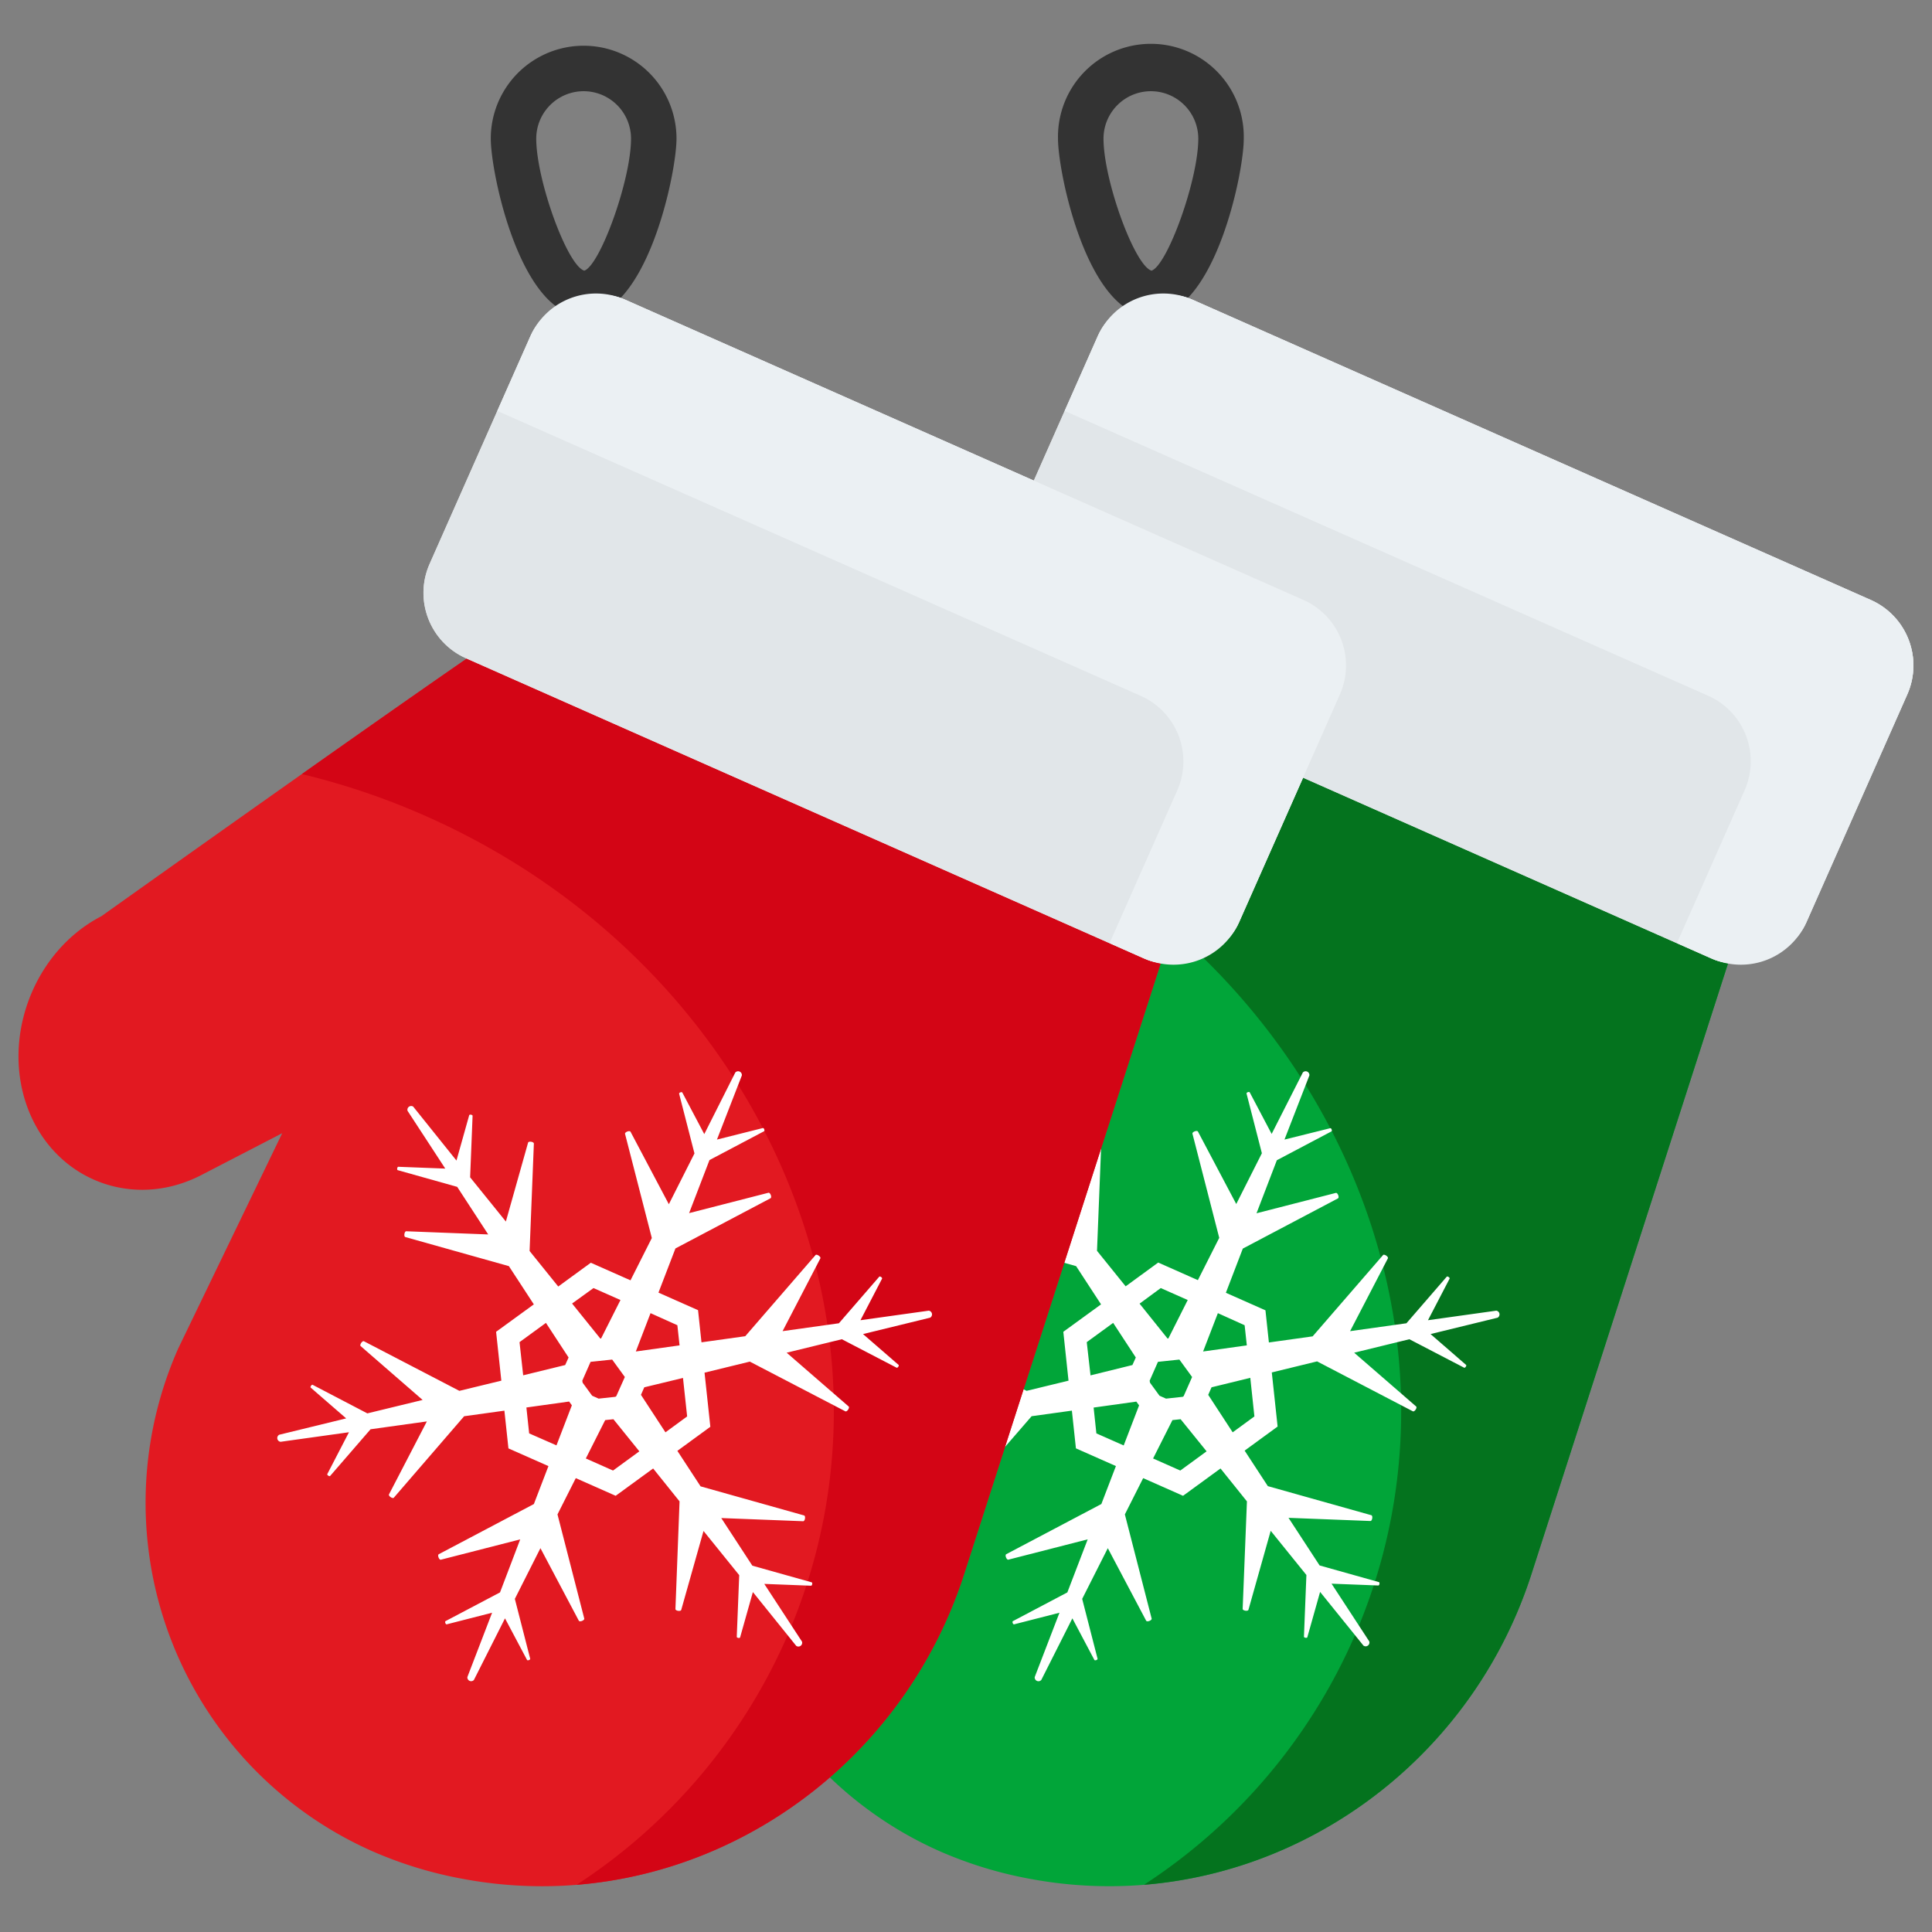
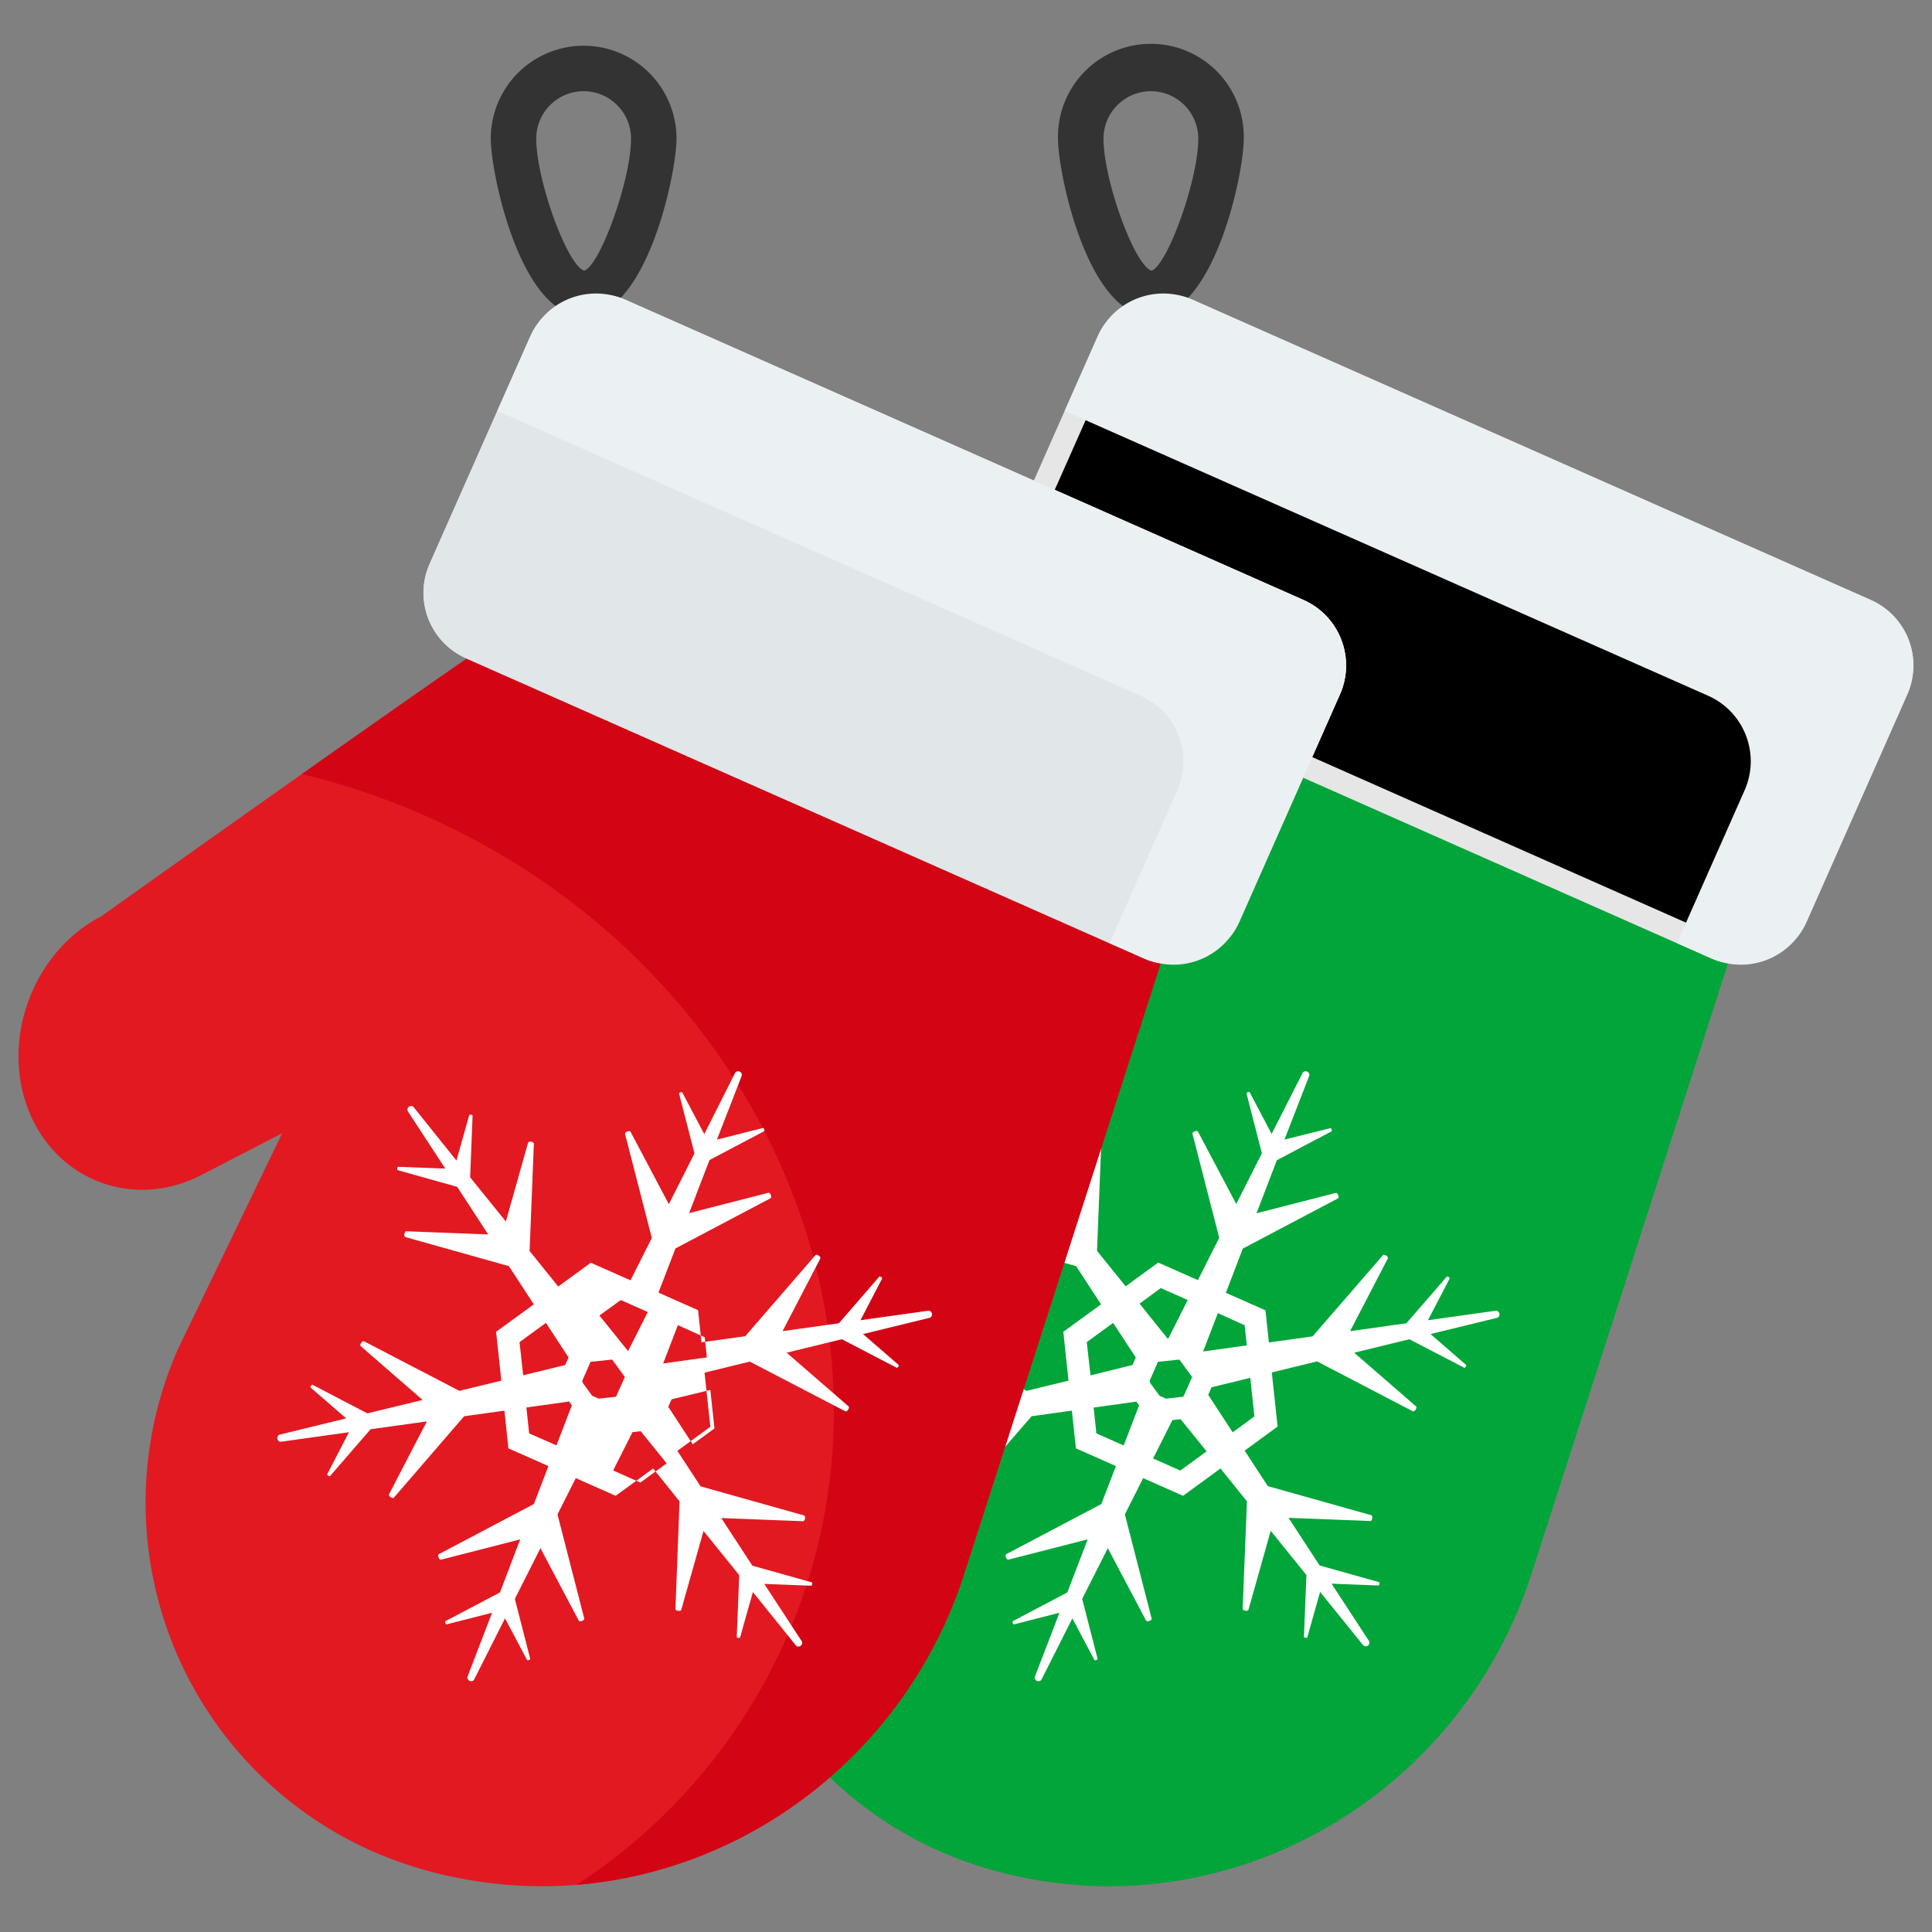
<svg xmlns="http://www.w3.org/2000/svg" data-name="Layer 1" viewBox="0 0 512 512">
  <rect x="0" y="0" width="512" height="512" fill="#808080" stroke="none" />
  <path fill="#333" d="M305 83.79c-16.7 0-24.62-37.75-24.62-47.06a24.62 24.62 0 1 1 49.23 0c.03 9.27-7.89 47.06-24.61 47.06zm0-59.62a12.57 12.57 0 0 0-12.56 12.56c0 11 8.21 33.63 12.73 35 4.18-1.4 12.39-24 12.39-35A12.58 12.58 0 0 0 305 24.17zM154.67 83.79c-16.7 0-24.61-37.75-24.61-47.06a24.61 24.61 0 1 1 49.22 0c0 9.27-7.91 47.06-24.61 47.06zm0-59.62a12.57 12.57 0 0 0-12.56 12.56c0 11 8.21 33.63 12.73 35 4.18-1.4 12.39-24 12.39-35a12.57 12.57 0 0 0-12.56-12.56z" />
  <path fill="#01a539" d="M157.83 294c7.28 18.85 27.93 26.68 45.89 17.4l21.43-11.09-27.55 57.03a101 101 0 0 0 51.47 133.27 108.28 108.28 0 0 0 24.38 7.39c57.88 10.58 114.36-24.85 132.39-80.85L463.19 239l-171.74-76.06c-6.66 3.23-114.22 79.86-114.22 79.86-17.95 9.28-26.68 32.31-19.4 51.2z" />
-   <path fill="#04731e" d="M230.37 205.14c28.19-19.9 57.69-40.54 61.09-42.2L463.2 239l-57.35 178.16c-14.93 46.32-56.12 78.57-102.69 82.33a150.14 150.14 0 0 0 55.39-64.95c36-81.29-6.66-179-95.32-218.26a191.42 191.42 0 0 0-32.86-11.14z" />
  <rect width="103.97" height="234.6" x="332.85" y="49.45" fill="#e6e6e6" rx="18.96" transform="rotate(-66.12 384.817 166.749)" />
  <path d="m276.31 169 179.84 79.64a13 13 0 0 0 17.06-6.64L500 181.6a13 13 0 0 0-6.59-17.06L313.52 84.9a13 13 0 0 0-17 6.59l-26.8 60.41a12.94 12.94 0 0 0 6.59 17z" />
-   <rect width="103.97" height="234.6" x="332.85" y="49.45" fill="#e1e6e9" rx="18.96" transform="rotate(-66.12 384.817 166.749)" />
  <path fill="#ebf0f3" d="m282.15 108.9 8.79-19.85a19 19 0 0 1 25-9.66L495.8 159a19 19 0 0 1 9.66 25l-26.75 60.39a19 19 0 0 1-25 9.66l-9.3-4.12 17.95-40.54a19 19 0 0 0-9.66-25z" />
  <path fill="#fff" d="m258.32 294.37 10 15.32-12.44-.48c-.3 0-.44.84-.14.9l15.74 4.42 8.22 12.61-21.7-.84c-.52-.05-.75 1.43-.24 1.54l27.42 7.7 6.61 10.13-10 7.27 1.38 12.95-11.11 2.7-25.25-13.13c-.45-.27-1.3 1-.88 1.29L262.35 371l-14.65 3.56-14.47-7.56c-.26-.16-.75.57-.51.75l9.38 8.14-17.76 4.32a1 1 0 0 0 .36 1.87l18.12-2.53-5.73 11.06c-.16.26.56.75.75.51l10.7-12.36 14.91-2.08-10 19.28c-.26.45 1 1.29 1.29.88l18.65-21.53 10.67-1.48 1.07 10 10.6 4.69-3.86 10.06-25.18 13.28c-.48.22.07 1.62.56 1.46l21-5.38-5.39 14.06-14.42 7.61c-.28.13 0 .95.33.85l12-3.07-6.56 17.05a1 1 0 0 0 1.74.77l8.24-16.33 5.82 11c.13.28.95 0 .85-.32l-4.07-15.84 6.79-13.44 10.15 19.2c.22.47 1.62-.07 1.46-.57l-7.09-27.58 4.85-9.61 10.57 4.68 9.93-7.24 7 8.72-1.13 28.46c-.05.52 1.43.75 1.54.24l5.89-20.9 9.46 11.71-.65 16.34c0 .3.84.44.9.14l3.38-12 11.49 14.23a1 1 0 0 0 1.54-1.11l-10-15.3 12.4.48c.31 0 .44-.83.14-.9l-15.7-4.41-8.24-12.62 21.68.84c.52.05.75-1.43.24-1.54l-27.4-7.7-6.15-9.41 8.74-6.38-1.54-14.34 12-2.93L374.4 374c.44.27 1.29-1 .87-1.29l-16.4-14.23 14.63-3.57 14.5 7.54c.26.16.76-.57.51-.75l-9.4-8.16 17.77-4.34a1 1 0 0 0-.35-1.86l-18.1 2.53 5.72-11c.15-.27-.57-.76-.76-.52l-10.67 12.33-14.93 2.09 10-19.26c.27-.45-1-1.29-1.29-.88l-18.64 21.52-11.59 1.62-.91-8.52-10.49-4.65 4.49-11.71 25.19-13.29c.48-.22-.06-1.62-.56-1.46l-21 5.39 5.39-14.06 14.46-7.63c.28-.13 0-.95-.33-.85L340.4 302l6.6-17a1 1 0 0 0-1.74-.77L337 300.5l-5.8-11c-.13-.28-.94 0-.85.32l4.06 15.8-6.79 13.46-10.14-19.18c-.22-.47-1.62.07-1.46.57l7.09 27.57-5.66 11.21-10.51-4.66-8.63 6.3-7.59-9.41 1.13-28.44c.05-.52-1.43-.76-1.54-.25l-5.89 20.88L275 312l.65-16.3c0-.3-.84-.44-.9-.14l-3.37 12-11.47-14.22a1 1 0 0 0-1.59 1.03zM288 355.68l7-5.1 6 9.17-.9 2-11.1 2.74zm24.55 4.62 3.37 4.62-2.24 5.08-.24.17-4.43.48-1.73-.77-2.51-3.44-.1-.54 2.2-5zm-22 19.56-.73-6.84 11.32-1.58.73 1-4.08 10.62zm22.24 9.85-7.21-3.2 5.13-10.17 2.17-.23 6.88 8.51zm19.64-14.34-5.76 4.21-6.48-9.93.88-2 10.27-2.51zm-2.59-24.17.58 5.34-11.59 1.62 3.92-10.16zm-22.23-9.85 7.15 3.17-5.14 10.2h-.21l-7.41-9.24z" />
  <path fill="#e21921" d="M7.47 294c7.29 18.85 27.93 26.68 45.89 17.4l21.43-11.09-27.55 57.03a101 101 0 0 0 51.47 133.27A108.21 108.21 0 0 0 123.1 498c57.9 10.6 114.35-24.83 132.38-80.83L312.83 239l-171.74-76.06c-6.66 3.23-114.21 79.86-114.21 79.86C8.92 252.08.19 275.11 7.47 294z" />
  <path fill="#d30515" d="M80 205.14c28.19-19.9 57.7-40.54 61.1-42.2L312.85 239 255.5 417.16c-14.93 46.32-56.12 78.57-102.69 82.33a150.27 150.27 0 0 0 55.39-64.95c36-81.29-6.67-179-95.33-218.26A191.42 191.42 0 0 0 80 205.14z" />
  <rect width="103.97" height="234.6" x="182.49" y="49.45" fill="#e6e6e6" rx="18.96" transform="rotate(-66.12 234.461 166.74)" />
  <path d="m126 169 179.8 79.59a12.93 12.93 0 0 0 17.05-6.59l26.75-60.4a12.94 12.94 0 0 0-6.6-17.06L163.17 84.9a13 13 0 0 0-17.06 6.59l-26.75 60.41A12.94 12.94 0 0 0 126 169z" />
  <rect width="103.97" height="234.6" x="182.49" y="49.45" fill="#e1e6e9" rx="18.96" transform="rotate(-66.12 234.461 166.74)" />
  <path fill="#ebf0f3" d="m131.79 108.9 8.8-19.85a19 19 0 0 1 25-9.66L345.44 159a19 19 0 0 1 9.66 25l-26.75 60.39a19 19 0 0 1-25 9.66l-9.3-4.12 17.95-40.5a19 19 0 0 0-9.65-25z" />
-   <path fill="#fff" d="m108 294.37 10 15.32-12.44-.48c-.3 0-.44.84-.14.9l15.74 4.42 8.22 12.61-21.69-.84c-.52-.05-.76 1.43-.25 1.54l27.42 7.7 6.61 10.13-10 7.27 1.39 12.95-11.12 2.7-25.26-13.13c-.45-.27-1.29 1-.88 1.29L112 371l-14.65 3.56L82.87 367c-.26-.16-.75.57-.51.75l9.38 8.14L74 380.22a1 1 0 0 0 .36 1.87l18.12-2.53-5.73 11.06c-.16.26.56.75.75.51l10.7-12.36 14.92-2.08L103.1 396c-.27.45 1 1.29 1.29.88L123 375.32l10.67-1.48 1.07 10 10.6 4.69-3.86 10.06-25.18 13.28c-.47.22.07 1.62.56 1.46l21-5.38-5.35 14.05-14.43 7.61c-.27.13 0 .95.33.85l12-3.07-6.55 17.05a1 1 0 0 0 1.73.77l8.24-16.33 5.83 11c.12.28.94 0 .84-.32l-4.06-15.84 6.78-13.44 10.16 19.2c.21.47 1.61-.07 1.45-.57l-7.09-27.58 4.85-9.61 10.57 4.68 9.93-7.24 7 8.72-1.09 28.5c-.05.52 1.43.75 1.54.24l5.9-20.9 9.46 11.71-.65 16.34c0 .3.83.44.89.14l3.38-12L211 436.16a1 1 0 0 0 1.54-1.11l-10-15.3 12.4.48c.31 0 .44-.83.15-.9l-15.71-4.41-8.24-12.62 21.68.84c.52.05.76-1.43.24-1.54l-27.4-7.7-6.15-9.41 8.74-6.38-1.54-14.34 12-2.93L224 374c.45.27 1.29-1 .88-1.29l-16.41-14.23 14.63-3.57 14.5 7.54c.27.16.76-.57.52-.75l-9.41-8.16 17.78-4.34a1 1 0 0 0-.36-1.86l-18.1 2.53 5.72-11c.15-.27-.57-.76-.75-.52l-10.68 12.33-14.93 2.09 10-19.26c.27-.45-1-1.29-1.29-.88l-18.6 21.48-11.6 1.62-.91-8.52-10.49-4.65 4.5-11.71 25.18-13.29c.48-.22-.06-1.62-.56-1.46l-21 5.39 5.4-14.06 14.45-7.63c.28-.13 0-.95-.32-.85L190 302l6.6-17a1 1 0 0 0-1.74-.77l-8.22 16.32-5.81-11c-.13-.28-.94 0-.85.32l4.06 15.8-6.79 13.46-10.14-19.18c-.22-.47-1.62.07-1.46.57l7.09 27.57-5.65 11.21-10.52-4.66-8.63 6.3-7.59-9.41 1.13-28.44c.06-.52-1.43-.76-1.54-.25l-5.88 20.88-9.47-11.72.65-16.3c0-.3-.83-.44-.9-.14l-3.37 12-11.47-14.3a1 1 0 0 0-1.5 1.11zm29.68 61.31 7-5.1 6 9.17-.9 2-11.13 2.72zm24.55 4.62 3.36 4.62-2.27 5.08-.24.17-4.43.48-1.73-.77-2.51-3.44-.1-.54 2.2-5zm-22 19.56-.73-6.86 11.32-1.58.73 1-4.08 10.62zm22.23 9.85-7.21-3.2 5.13-10.17 2.18-.23 6.87 8.51zm19.64-14.34-5.75 4.21-6.49-9.93.88-2 10.26-2.48zm-2.59-24.17.58 5.34-11.59 1.62 3.9-10.16zm-22.23-9.85 7.15 3.17-5.14 10.2h-.21l-7.47-9.27z" />
+   <path fill="#fff" d="m108 294.37 10 15.32-12.44-.48c-.3 0-.44.84-.14.9l15.74 4.42 8.22 12.61-21.69-.84c-.52-.05-.76 1.43-.25 1.54l27.42 7.7 6.61 10.13-10 7.27 1.39 12.95-11.12 2.7-25.26-13.13c-.45-.27-1.29 1-.88 1.29L112 371l-14.65 3.56L82.87 367c-.26-.16-.75.57-.51.75l9.38 8.14L74 380.22a1 1 0 0 0 .36 1.87l18.12-2.53-5.73 11.06c-.16.26.56.75.75.51l10.7-12.36 14.92-2.08L103.1 396c-.27.45 1 1.29 1.29.88L123 375.32l10.67-1.48 1.07 10 10.6 4.69-3.86 10.06-25.18 13.28c-.47.22.07 1.62.56 1.46l21-5.38-5.35 14.05-14.43 7.61c-.27.13 0 .95.33.85l12-3.07-6.55 17.05a1 1 0 0 0 1.73.77l8.24-16.33 5.83 11c.12.28.94 0 .84-.32l-4.06-15.84 6.78-13.44 10.16 19.2c.21.47 1.61-.07 1.45-.57l-7.09-27.58 4.85-9.61 10.57 4.68 9.93-7.24 7 8.72-1.09 28.5c-.05.52 1.43.75 1.54.24l5.9-20.9 9.46 11.71-.65 16.34c0 .3.83.44.89.14l3.38-12L211 436.16a1 1 0 0 0 1.54-1.11l-10-15.3 12.4.48c.31 0 .44-.83.15-.9l-15.71-4.41-8.24-12.62 21.68.84c.52.05.76-1.43.24-1.54l-27.4-7.7-6.15-9.41 8.74-6.38-1.54-14.34 12-2.93L224 374c.45.27 1.29-1 .88-1.29l-16.41-14.23 14.63-3.57 14.5 7.54c.27.16.76-.57.52-.75l-9.41-8.16 17.78-4.34a1 1 0 0 0-.36-1.86l-18.1 2.53 5.72-11c.15-.27-.57-.76-.75-.52l-10.68 12.33-14.93 2.09 10-19.26c.27-.45-1-1.29-1.29-.88l-18.6 21.48-11.6 1.62-.91-8.52-10.49-4.65 4.5-11.71 25.18-13.29c.48-.22-.06-1.62-.56-1.46l-21 5.39 5.4-14.06 14.45-7.63c.28-.13 0-.95-.32-.85L190 302l6.6-17a1 1 0 0 0-1.74-.77l-8.22 16.32-5.81-11c-.13-.28-.94 0-.85.32l4.06 15.8-6.79 13.46-10.14-19.18c-.22-.47-1.62.07-1.46.57l7.09 27.57-5.65 11.21-10.52-4.66-8.63 6.3-7.59-9.41 1.13-28.44c.06-.52-1.43-.76-1.54-.25l-5.88 20.88-9.47-11.72.65-16.3c0-.3-.83-.44-.9-.14l-3.37 12-11.47-14.3a1 1 0 0 0-1.5 1.11zm29.68 61.31 7-5.1 6 9.17-.9 2-11.13 2.72zm24.55 4.62 3.36 4.62-2.27 5.08-.24.17-4.43.48-1.73-.77-2.51-3.44-.1-.54 2.2-5zm-22 19.56-.73-6.86 11.32-1.58.73 1-4.08 10.62m22.23 9.85-7.21-3.2 5.13-10.17 2.18-.23 6.87 8.51zm19.64-14.34-5.75 4.21-6.49-9.93.88-2 10.26-2.48zm-2.59-24.17.58 5.34-11.59 1.62 3.9-10.16zm-22.23-9.85 7.15 3.17-5.14 10.2h-.21l-7.47-9.27z" />
</svg>